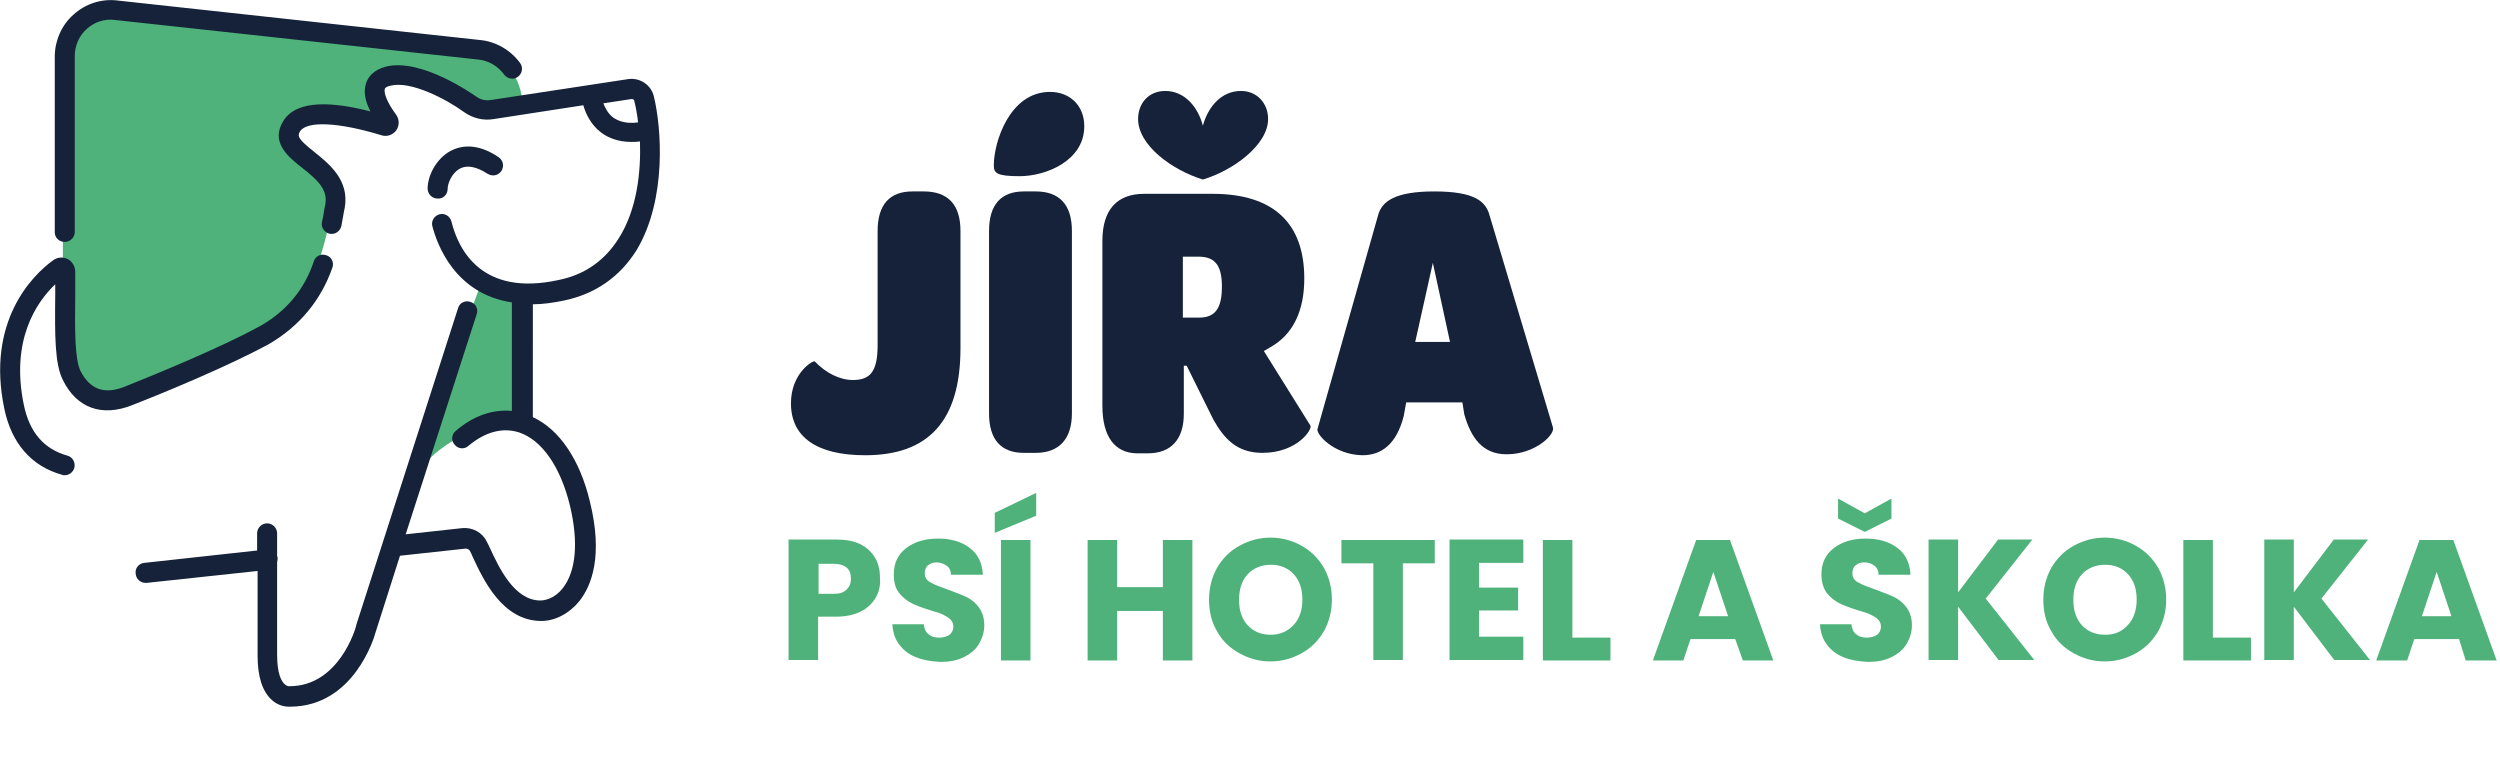
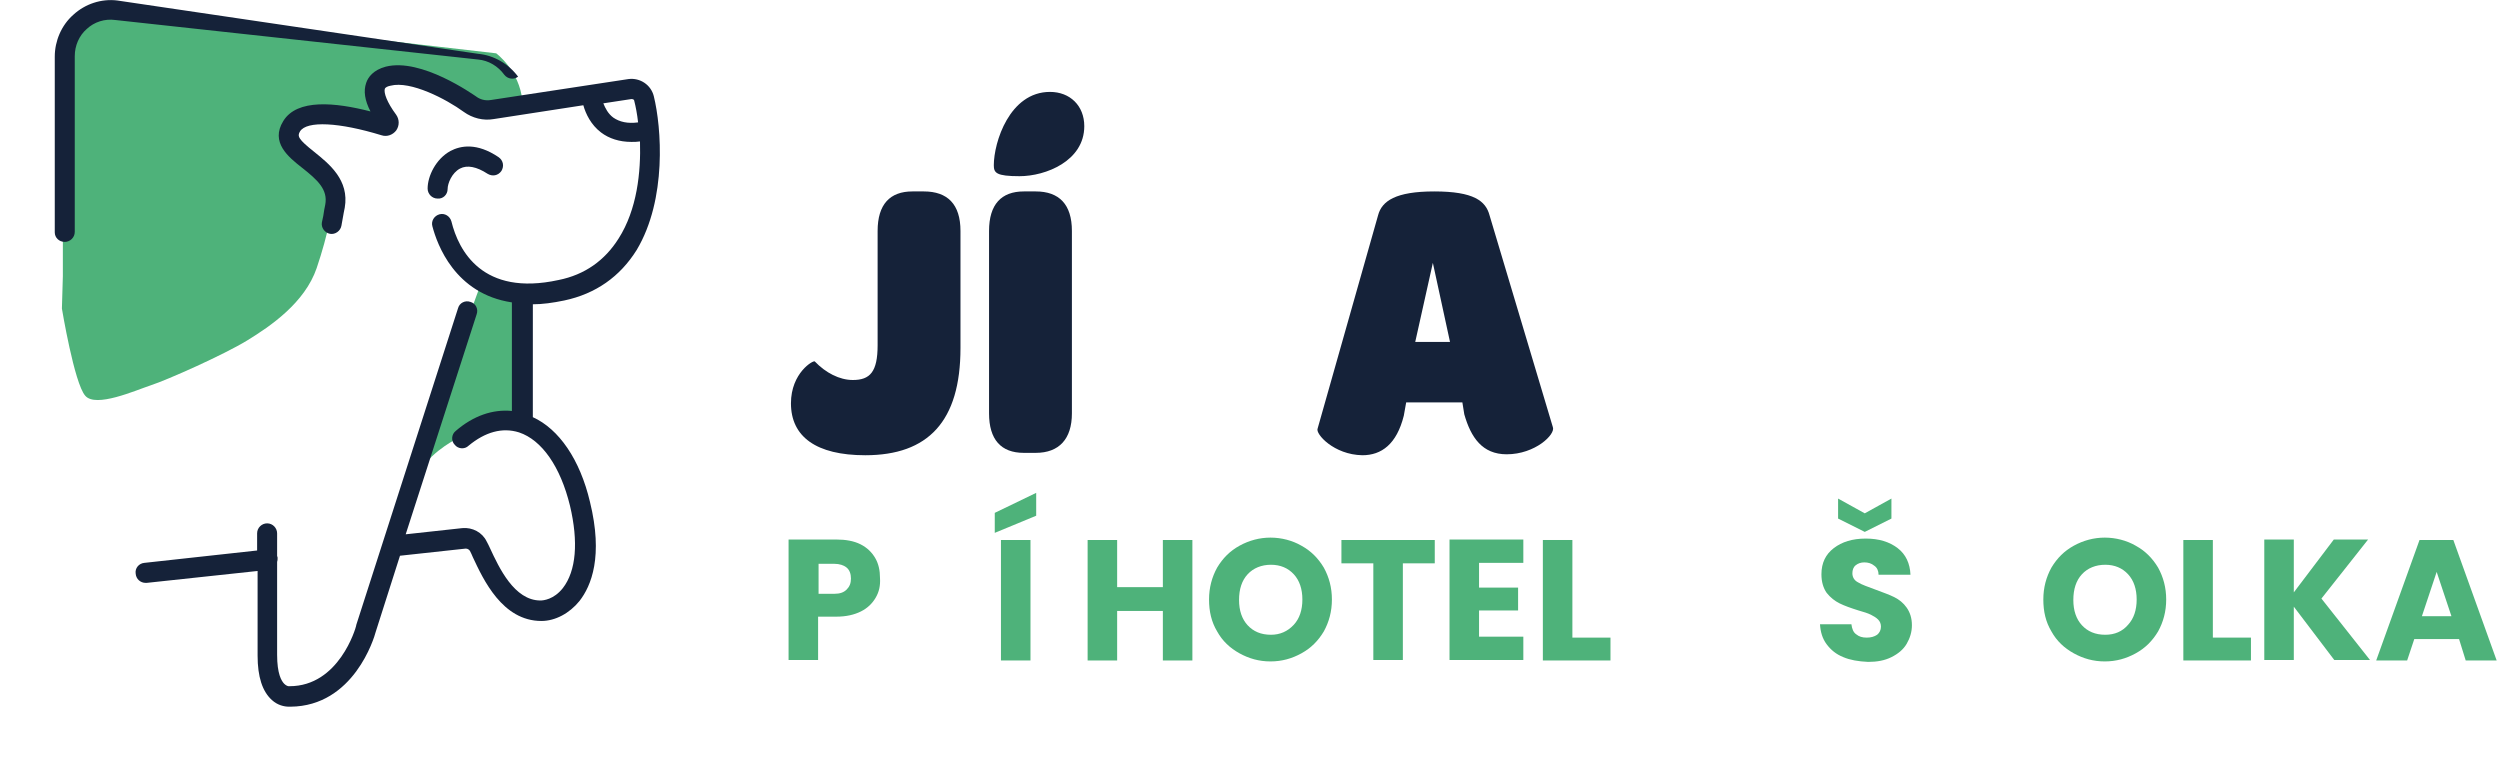
<svg xmlns="http://www.w3.org/2000/svg" version="1.1" id="Vrstva_1" x="0px" y="0px" width="525px" height="160.4px" viewBox="0 0 525 160.4" style="enable-background:new 0 0 525 160.4;" xml:space="preserve">
  <style type="text/css">
	.st0{fill:#4EB27A;}
	.st1{fill:#152239;}
</style>
  <g>
    <g id="Icon">
      <path class="st0" d="M101.2,59l8.5,2.7l0.5,26.4l-12.7,3.5L96.2,92c0,0-5.2,2.5-7.7,6.5L97.9,68l0,0L101.2,59z M13,64.8    c0,0,2.6,15.7,4.9,18.3c2.2,2.6,10.5-1.1,13.8-2.2c3.4-1.1,15.3-6.4,20.2-9.4c4.9-3,12.1-7.9,14.6-15.2c2.4-7.1,3.6-13.3,3.2-15.2    c-0.4-1.9-7.4-9.2-9.2-13c-1.9-3.7,4.9-3.7,8.2-4.1c3.4-0.4,12.3,1.9,12.3,1.9s-2.2-5.2-2.2-7.1c0-1.9,3.7-2.6,7.9-2.6    c4.1,0,13.5,7.1,13.5,7.1l9.5-2.1c-0.6-6.4-5.5-10-5.5-10S30.6,2.7,23.5,1.9c-7.1-0.7-10.3,7.9-10.3,7.9V58L13,64.8z" />
      <g>
-         <path class="st1" d="M69.8,56.2c0.4-1.1-0.2-2.3-1.3-2.6c-1.1-0.4-2.3,0.2-2.6,1.3c-2,6-5.9,10.6-11.5,13.7     c-8.1,4.4-21.2,9.8-28.2,12.6c-4.3,1.7-7.3,0.6-9.3-3.3c-1.2-2.5-1.2-8.5-1.1-16c0-1.5,0-3.1,0-4.8c0-1.1-0.6-2.2-1.6-2.7     c-1-0.5-2.2-0.4-3.1,0.3C6.7,57.9-2.9,67.6,0.9,85.8C2.4,93.1,6.6,97.9,13,99.7c0.2,0.1,0.4,0.1,0.6,0.1c0.9,0,1.7-0.6,2-1.5     c0.3-1.1-0.3-2.3-1.4-2.6c-5-1.4-8-4.9-9.2-10.7c-2.8-13.5,2.6-21.5,6.6-25.3c0,0.7,0,1.5,0,2.2c-0.1,8.7-0.1,14.5,1.6,17.9     c2.9,5.9,8.2,7.8,14.5,5.3c7.2-2.8,20.4-8.3,28.7-12.8C62.8,68.6,67.4,63.1,69.8,56.2z" />
        <path class="st1" d="M137.3,20.2c-0.6-2.4-2.9-3.9-5.3-3.6l-28.9,4.4c-1.2,0.2-2.3-0.1-3.2-0.8c-0.5-0.3-11.4-8.1-18.9-6.2     c-2.6,0.7-3.7,2.2-4.1,3.4c-0.6,1.7-0.3,3.7,0.9,6c-7.4-1.9-15.4-2.7-18.3,2c-2.8,4.5,1.1,7.6,3.9,9.8c3.3,2.6,5.5,4.6,4.9,7.8     l-0.2,1c-0.1,0.9-0.3,1.8-0.5,2.7c-0.2,1.1,0.6,2.2,1.7,2.4c1.1,0.2,2.2-0.6,2.4-1.7c0.2-0.9,0.3-1.9,0.5-2.8l0.2-1     c1-5.8-3.3-9.2-6.4-11.7c-3.4-2.7-3.6-3.3-3-4.3c1.4-2.3,8.3-1.9,17.1,0.8c1.2,0.4,2.4-0.1,3.1-1c0.7-1,0.7-2.3,0-3.3     c-2-2.7-2.6-4.6-2.4-5.4c0.1-0.4,0.7-0.6,1.2-0.7c4.2-1.1,11.7,2.8,15.4,5.5c1.8,1.3,4.1,1.9,6.3,1.5l18.8-2.9     c0.5,1.8,1.6,4.1,3.7,5.7c1.7,1.3,3.9,2,6.4,2c0.6,0,1.2,0,1.8-0.1c0.2,6.4-0.6,14.3-4.5,20.4c-2.9,4.6-7.1,7.6-12.6,8.7     c-16,3.5-21-6.2-22.5-12.3c-0.3-1.1-1.4-1.8-2.5-1.5c-1.1,0.3-1.8,1.4-1.5,2.5c1,3.8,4.7,14.2,16.7,16v22.8     c-4-0.4-8.1,1-11.8,4.2c-0.9,0.7-1,2.1-0.2,2.9c0.7,0.9,2.1,1,2.9,0.2c3.5-2.9,7.1-3.9,10.6-2.8c4.8,1.6,8.7,7.2,10.7,15.4     c1.8,7.6,1.3,13.7-1.5,17.3c-1.9,2.4-4.1,2.6-4.7,2.6c-5.5,0-8.7-6.9-10.6-11c-0.2-0.5-0.5-1-0.7-1.4c-0.9-1.9-3-3-5.1-2.8     l-11.9,1.3l14.9-46.2c0.4-1.1-0.2-2.3-1.3-2.6c-1.1-0.4-2.3,0.2-2.6,1.3l-21.4,66.6l0,0.1c-0.1,0.5-3.6,12.7-14,12.7l0,0l-0.2,0     c-0.1,0-0.5-0.1-0.9-0.5c-0.6-0.6-1.5-2.1-1.5-6.1v-19.5c0.1-0.3,0.1-0.5,0.1-0.8c0-0.1,0-0.3-0.1-0.4v-4.8     c0-1.1-0.9-2.1-2.1-2.1c-1.1,0-2.1,0.9-2.1,2.1v3.6l-23.7,2.6c-1.1,0.1-2,1.1-1.8,2.3c0.1,1.1,1,1.9,2.1,1.9c0.1,0,0.2,0,0.2,0     l23.3-2.5v17.8c0,4.4,1,7.5,3,9.3c1.2,1.1,2.6,1.4,3.6,1.4c0.1,0,0.2,0,0.3,0c13.3-0.1,17.6-14.5,17.9-15.7l5.1-16l13.8-1.5     c0.4,0,0.7,0.2,0.9,0.5c0.2,0.4,0.4,0.8,0.6,1.3c2.2,4.7,6.2,13.4,14.4,13.4c2.9,0,5.9-1.6,8-4.2c2.5-3.2,5-9.4,2.2-20.8     c-2.1-8.9-6.5-15.3-12-17.8V63.9c2,0,4.2-0.3,6.6-0.8c6.6-1.4,11.7-5,15.2-10.6C140.1,41.8,138.9,26.7,137.3,20.2z M128.8,24.7     c-1.1-0.8-1.7-2-2.1-3l5.9-0.9c0.3,0,0.6,0.1,0.6,0.4c0.3,1.2,0.6,2.7,0.8,4.5C131.8,26,130.1,25.6,128.8,24.7z" />
        <path class="st1" d="M94,39.7c0-1.2,0.9-3.4,2.6-4.3c1.5-0.8,3.5-0.4,5.8,1.1c1,0.6,2.2,0.4,2.9-0.6c0.6-1,0.4-2.2-0.6-2.9     c-4.6-3.1-8-2.4-10.1-1.3c-3.1,1.7-4.8,5.3-4.8,7.9c0,1.1,0.9,2.1,2.1,2.1C93,41.8,94,40.9,94,39.7z" />
-         <path class="st1" d="M13.6,50.8c1.1,0,2.1-0.9,2.1-2.1V11.8c0-2.2,0.9-4.3,2.5-5.7c1.6-1.5,3.8-2.2,6-1.9l76.2,8.3     c2.2,0.2,4.2,1.4,5.5,3.2c0.7,0.9,2,1.1,2.9,0.4c0.9-0.7,1.1-2,0.4-2.9c-2-2.7-5.1-4.5-8.4-4.8L24.6,0.1c-3.3-0.4-6.7,0.7-9.2,3     c-2.5,2.2-3.9,5.5-3.9,8.8v36.9C11.5,49.9,12.4,50.8,13.6,50.8z" />
+         <path class="st1" d="M13.6,50.8c1.1,0,2.1-0.9,2.1-2.1V11.8c0-2.2,0.9-4.3,2.5-5.7c1.6-1.5,3.8-2.2,6-1.9l76.2,8.3     c2.2,0.2,4.2,1.4,5.5,3.2c0.7,0.9,2,1.1,2.9,0.4c-2-2.7-5.1-4.5-8.4-4.8L24.6,0.1c-3.3-0.4-6.7,0.7-9.2,3     c-2.5,2.2-3.9,5.5-3.9,8.8v36.9C11.5,49.9,12.4,50.8,13.6,50.8z" />
      </g>
    </g>
  </g>
  <g>
    <path class="st0" d="M183.9,125.5c-0.7,1.2-1.7,2.2-3.1,2.9c-1.4,0.7-3.1,1.1-5.2,1.1h-3.8v9.1h-6.2v-25.3h10c2,0,3.7,0.3,5.1,1   c1.4,0.7,2.4,1.7,3.1,2.9c0.7,1.2,1,2.6,1,4.2C184.9,123,184.6,124.3,183.9,125.5z M177.8,123.8c0.6-0.6,0.9-1.3,0.9-2.3   s-0.3-1.8-0.9-2.3s-1.5-0.8-2.6-0.8h-3.3v6.3h3.3C176.4,124.7,177.2,124.4,177.8,123.8z" />
-     <path class="st0" d="M192.3,138c-1.5-0.6-2.6-1.5-3.5-2.7c-0.9-1.2-1.3-2.6-1.4-4.2h6.6c0.1,0.9,0.4,1.7,1,2.1   c0.6,0.5,1.3,0.7,2.2,0.7c0.9,0,1.6-0.2,2.2-0.6c0.5-0.4,0.8-1,0.8-1.7c0-0.6-0.2-1.1-0.6-1.5c-0.4-0.4-0.9-0.7-1.5-1   c-0.6-0.3-1.5-0.6-2.6-0.9c-1.6-0.5-3-1-4-1.5c-1-0.5-1.9-1.2-2.7-2.2s-1.1-2.3-1.1-3.9c0-2.4,0.9-4.2,2.6-5.5c1.7-1.3,3.9-2,6.7-2   c2.8,0,5,0.7,6.7,2c1.7,1.3,2.6,3.2,2.7,5.6h-6.7c0-0.8-0.3-1.5-0.9-1.9s-1.3-0.7-2.1-0.7c-0.7,0-1.3,0.2-1.8,0.6   c-0.5,0.4-0.7,1-0.7,1.7c0,0.8,0.4,1.5,1.2,1.9c0.8,0.5,2,0.9,3.6,1.5c1.6,0.6,3,1.1,4,1.6c1,0.5,1.9,1.2,2.6,2.2   c0.7,1,1.1,2.2,1.1,3.7c0,1.4-0.4,2.7-1.1,3.9c-0.7,1.2-1.8,2.1-3.2,2.8c-1.4,0.7-3,1-4.9,1C195.4,138.9,193.8,138.6,192.3,138z" />
    <path class="st0" d="M217.6,108.3l-8.7,3.6v-4.2l8.7-4.2V108.3z M216.4,113.4v25.3h-6.2v-25.3H216.4z" />
    <path class="st0" d="M250.4,113.4v25.3h-6.2v-10.4h-9.6v10.4h-6.2v-25.3h6.2v9.9h9.6v-9.9H250.4z" />
    <path class="st0" d="M260.3,137.2c-2-1.1-3.6-2.6-4.7-4.6c-1.2-2-1.7-4.2-1.7-6.7c0-2.5,0.6-4.7,1.7-6.7c1.2-2,2.7-3.5,4.7-4.6   c2-1.1,4.2-1.7,6.5-1.7s4.6,0.6,6.5,1.7c2,1.1,3.5,2.6,4.7,4.6c1.1,2,1.7,4.2,1.7,6.7c0,2.5-0.6,4.7-1.7,6.7   c-1.2,2-2.7,3.5-4.7,4.6c-2,1.1-4.1,1.7-6.5,1.7S262.3,138.3,260.3,137.2z M271.7,131.2c1.2-1.3,1.8-3.1,1.8-5.3   c0-2.2-0.6-4-1.8-5.3c-1.2-1.3-2.8-2-4.8-2c-2,0-3.7,0.7-4.9,2c-1.2,1.3-1.8,3.1-1.8,5.4c0,2.2,0.6,4,1.8,5.3s2.8,2,4.9,2   C268.8,133.3,270.4,132.6,271.7,131.2z" />
    <path class="st0" d="M301.3,113.4v4.9h-6.7v20.3h-6.2v-20.3h-6.7v-4.9H301.3z" />
    <path class="st0" d="M310.6,118.3v5.1h8.2v4.8h-8.2v5.5h9.3v4.9h-15.5v-25.3h15.5v4.9H310.6z" />
    <path class="st0" d="M330.1,133.9h8.1v4.8h-14.2v-25.3h6.2V133.9z" />
-     <path class="st0" d="M364.4,134.2H355l-1.5,4.5h-6.4l9.1-25.3h7.1l9.1,25.3H366L364.4,134.2z M362.9,129.4l-3.1-9.3l-3.1,9.3H362.9   z" />
    <path class="st0" d="M387.1,138c-1.5-0.6-2.6-1.5-3.5-2.7c-0.9-1.2-1.3-2.6-1.4-4.2h6.6c0.1,0.9,0.4,1.7,1,2.1   c0.6,0.5,1.3,0.7,2.2,0.7c0.9,0,1.6-0.2,2.2-0.6c0.5-0.4,0.8-1,0.8-1.7c0-0.6-0.2-1.1-0.6-1.5s-0.9-0.7-1.5-1   c-0.6-0.3-1.5-0.6-2.6-0.9c-1.6-0.5-3-1-4-1.5c-1-0.5-1.9-1.2-2.7-2.2c-0.7-1-1.1-2.3-1.1-3.9c0-2.4,0.9-4.2,2.6-5.5   c1.7-1.3,3.9-2,6.7-2c2.8,0,5,0.7,6.7,2c1.7,1.3,2.6,3.2,2.7,5.6h-6.7c0-0.8-0.3-1.5-0.9-1.9c-0.6-0.5-1.3-0.7-2.1-0.7   c-0.7,0-1.3,0.2-1.8,0.6c-0.5,0.4-0.7,1-0.7,1.7c0,0.8,0.4,1.5,1.2,1.9c0.8,0.5,2,0.9,3.6,1.5c1.6,0.6,3,1.1,4,1.6   c1,0.5,1.9,1.2,2.6,2.2c0.7,1,1.1,2.2,1.1,3.7c0,1.4-0.4,2.7-1.1,3.9c-0.7,1.2-1.8,2.1-3.2,2.8s-3,1-4.9,1   C390.2,138.9,388.5,138.6,387.1,138z M397.2,108.9l-5.6,2.8l-5.6-2.8v-4.2l5.6,3.1l5.6-3.1V108.9z" />
-     <path class="st0" d="M419.7,138.6l-8.5-11.2v11.2H405v-25.3h6.2v11.1l8.4-11.1h7.2l-9.8,12.4l10.2,12.9H419.7z" />
    <path class="st0" d="M435.5,137.2c-2-1.1-3.6-2.6-4.7-4.6c-1.2-2-1.7-4.2-1.7-6.7c0-2.5,0.6-4.7,1.7-6.7c1.2-2,2.7-3.5,4.7-4.6   c2-1.1,4.2-1.7,6.5-1.7s4.6,0.6,6.5,1.7c2,1.1,3.5,2.6,4.7,4.6c1.1,2,1.7,4.2,1.7,6.7c0,2.5-0.6,4.7-1.7,6.7   c-1.2,2-2.7,3.5-4.7,4.6c-2,1.1-4.1,1.7-6.5,1.7S437.5,138.3,435.5,137.2z M446.9,131.2c1.2-1.3,1.8-3.1,1.8-5.3   c0-2.2-0.6-4-1.8-5.3c-1.2-1.3-2.8-2-4.8-2c-2,0-3.7,0.7-4.9,2c-1.2,1.3-1.8,3.1-1.8,5.4c0,2.2,0.6,4,1.8,5.3s2.8,2,4.9,2   C444.1,133.3,445.7,132.6,446.9,131.2z" />
    <path class="st0" d="M464.6,133.9h8.1v4.8h-14.2v-25.3h6.2V133.9z" />
    <path class="st0" d="M490.2,138.6l-8.5-11.2v11.2h-6.2v-25.3h6.2v11.1l8.4-11.1h7.2l-9.8,12.4l10.2,12.9H490.2z" />
    <path class="st0" d="M516.4,134.2H507l-1.5,4.5H499l9.1-25.3h7.1l9.1,25.3h-6.5L516.4,134.2z M514.8,129.4l-3.1-9.3l-3.1,9.3H514.8   z" />
  </g>
  <g>
    <path class="st1" d="M171.1,75.9c2.3,2.4,5.2,3.9,8,3.9c3.6,0,5.2-1.7,5.2-7.3v-24c0-5.6,2.6-8.3,7.3-8.3h2.4c5,0,7.7,2.7,7.7,8.3   v24.6c0,15.4-6.8,22.5-20,22.5c-10.3,0-15.6-3.9-15.6-10.9C166.1,78.3,170.8,75.6,171.1,75.9z" />
    <path class="st1" d="M207.7,48.5c0-5.6,2.6-8.3,7.3-8.3h2.5c4.9,0,7.6,2.7,7.6,8.3v38.3c0,5.4-2.7,8.3-7.6,8.3h-2.5   c-4.8,0-7.3-2.8-7.3-8.3V48.5z M208.7,34.7c0-4.8,3.3-15.4,11.8-15.4c4.2,0,7.2,2.9,7.2,7.2c0,7.3-8.1,10.5-13.6,10.5   C209.2,37,208.7,36.3,208.7,34.7z" />
-     <path class="st1" d="M231.5,85.2V50.6c0-6.5,3-9.9,8.8-9.9h14.3c13,0,19.3,6.3,19.3,17.8c0,6.7-2.3,11.7-7.1,14.4   c-0.4,0.2-0.9,0.6-1.4,0.8l9.8,15.7c0.4,0.8-2.8,5.7-10.1,5.7c-5.3,0-8-2.9-10.3-7l-5.6-11.3h-0.6v10.1c0,5.3-2.6,8.3-7.6,8.3h-2.3   C234.1,95.1,231.5,91.7,231.5,85.2z M239,25c0-3.4,2.3-5.9,5.7-5.9c4.1,0,6.9,3.4,7.9,7.3c1.1-4,3.9-7.3,8-7.3   c3.3,0,5.7,2.5,5.7,5.9c0,5.4-7.3,10.8-13.7,12.7C246.1,35.7,239,30.5,239,25z M251.8,66.7c3.5,0,4.8-2.1,4.8-6.5   c0-4.3-1.3-6.3-4.9-6.3h-3.3v12.8H251.8z" />
    <path class="st1" d="M276.7,90l12.7-44.8c0.8-3,3.7-5,11.8-5c8.3,0,10.8,2,11.6,5l13.3,44.5c0.6,1.5-3.7,5.7-9.7,5.7   c-5.1,0-7.5-3.5-8.9-8.4l-0.4-2.5h-11.8l-0.5,2.8c-1.5,6-4.7,8.3-8.7,8.3C280.1,95.5,276.2,91.1,276.7,90z M304.5,71.8l-3.6-16.6   l-3.7,16.6H304.5z" />
  </g>
  <g>
</g>
  <g>
</g>
  <g>
</g>
  <g>
</g>
  <g>
</g>
  <g>
</g>
  <g>
</g>
  <g>
</g>
  <g>
</g>
  <g>
</g>
  <g>
</g>
  <g>
</g>
  <g>
</g>
  <g>
</g>
  <g>
</g>
</svg>